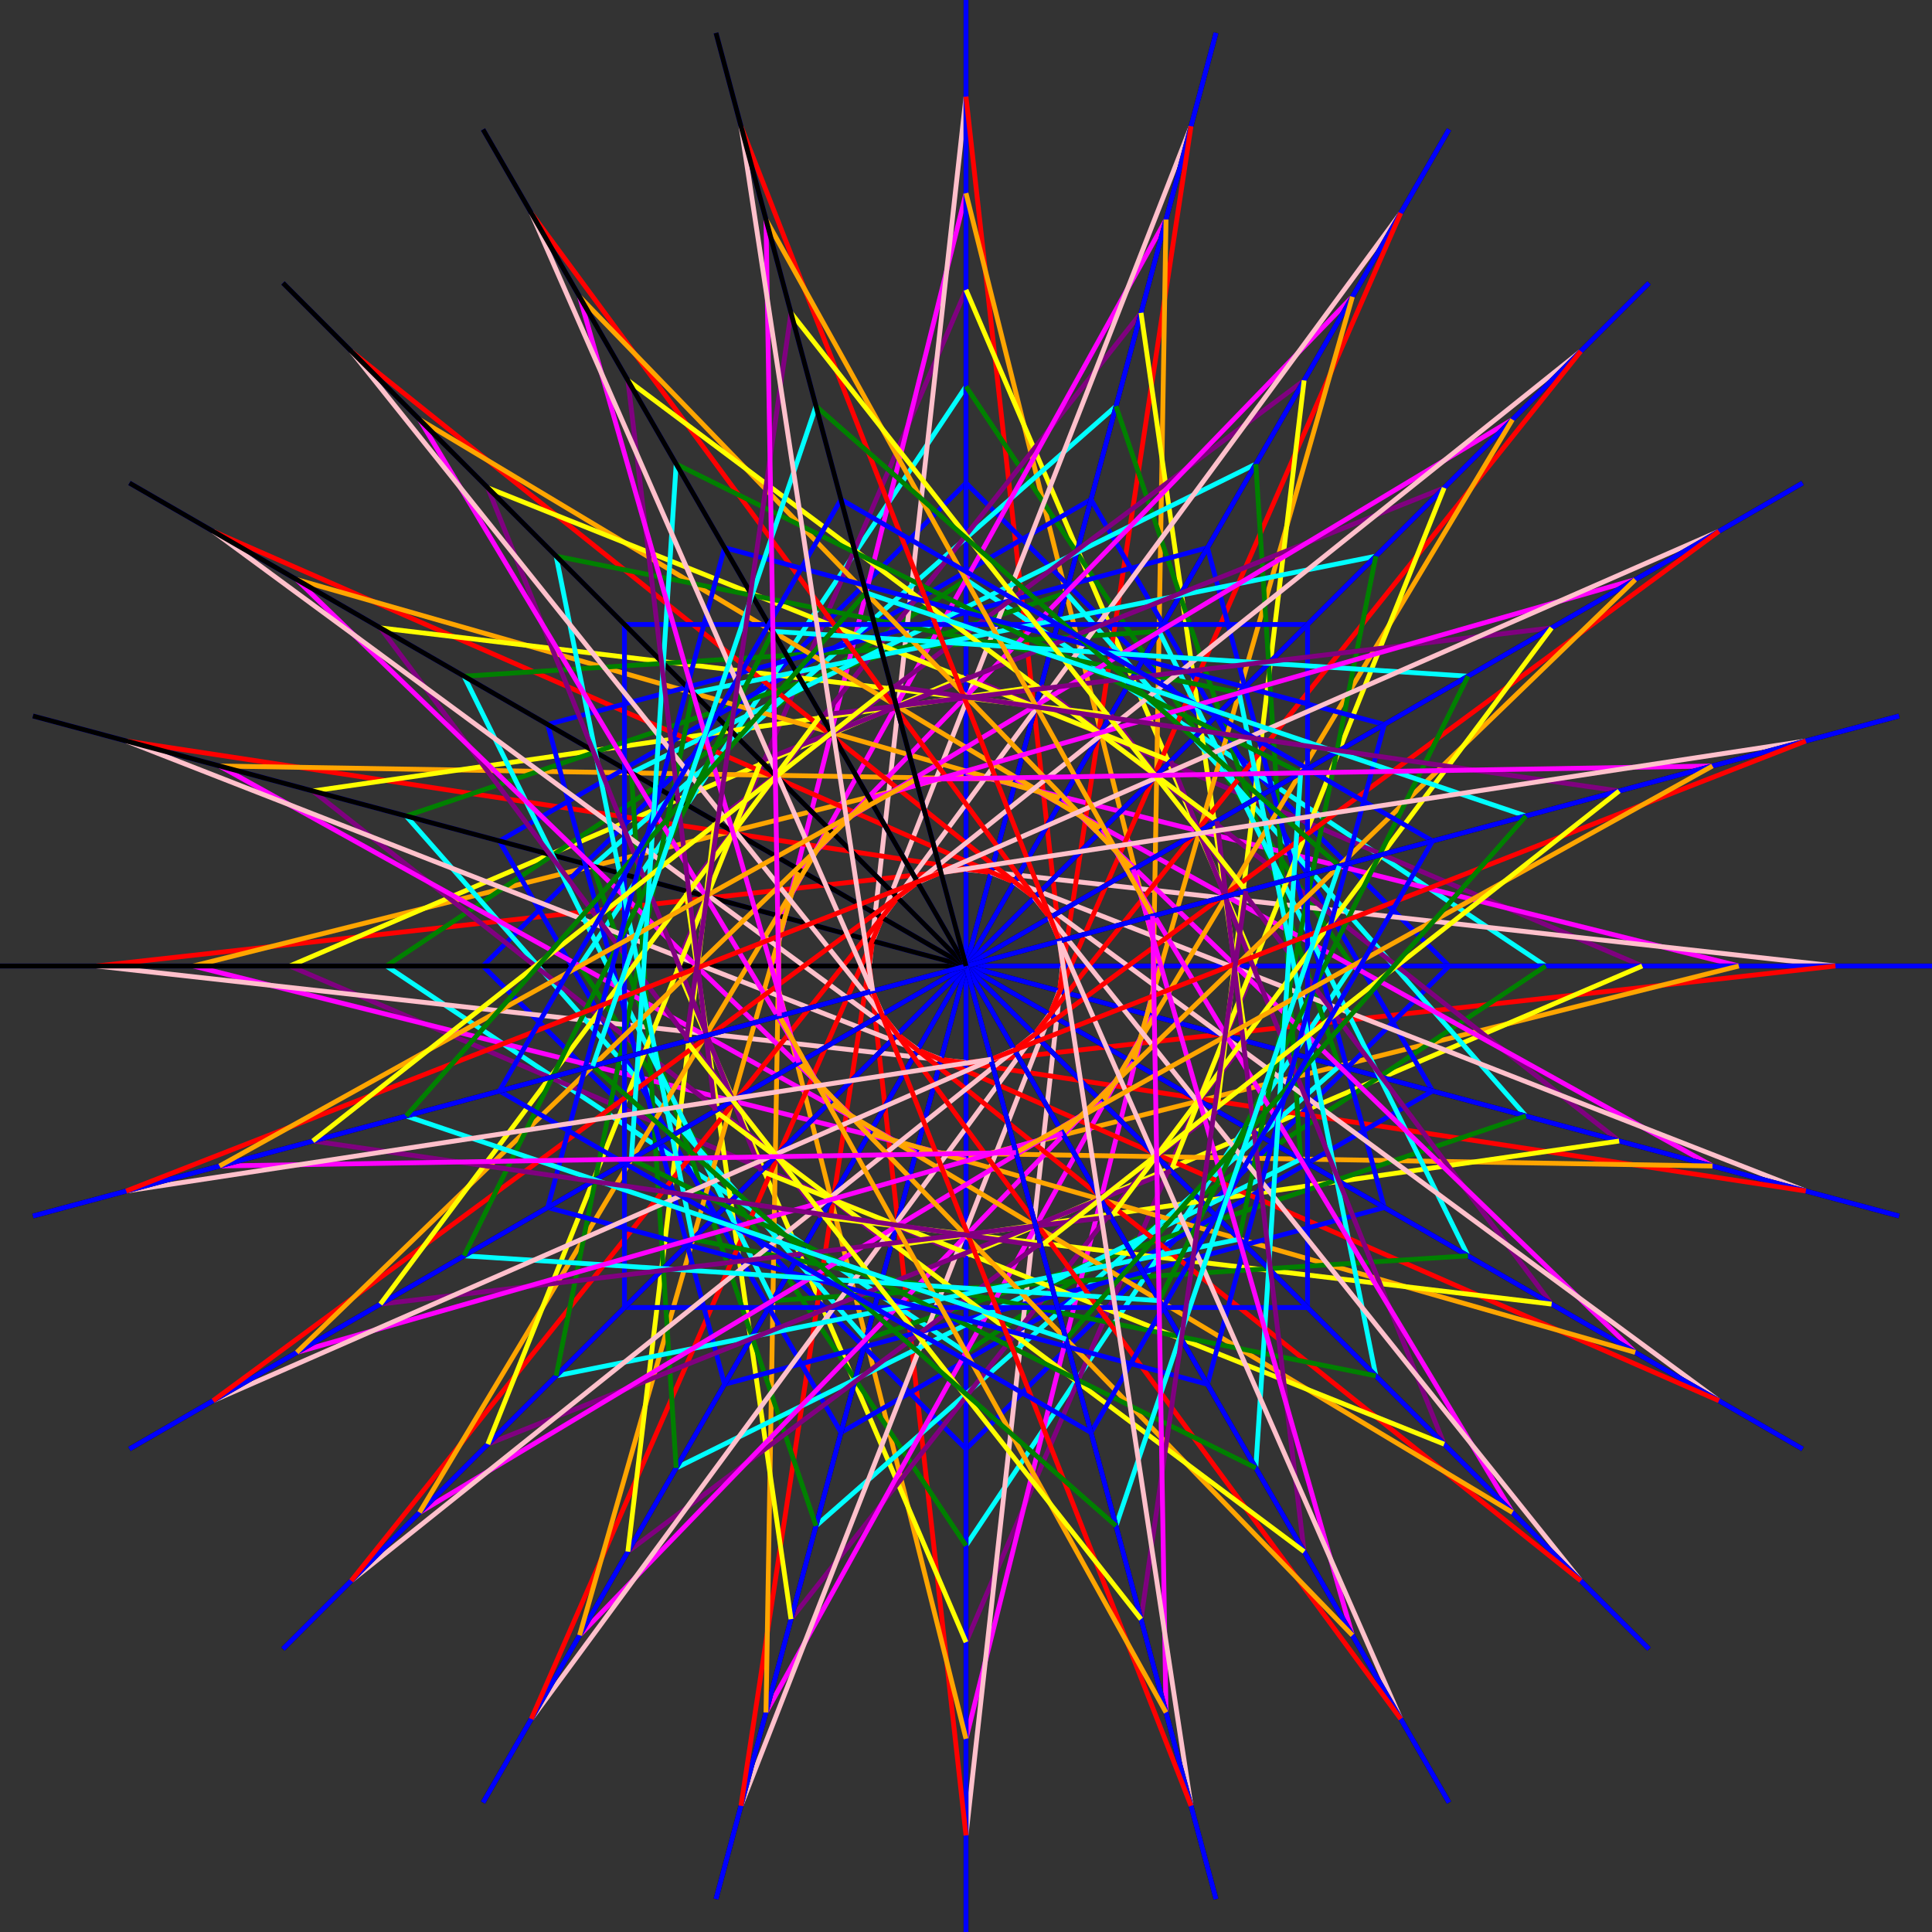
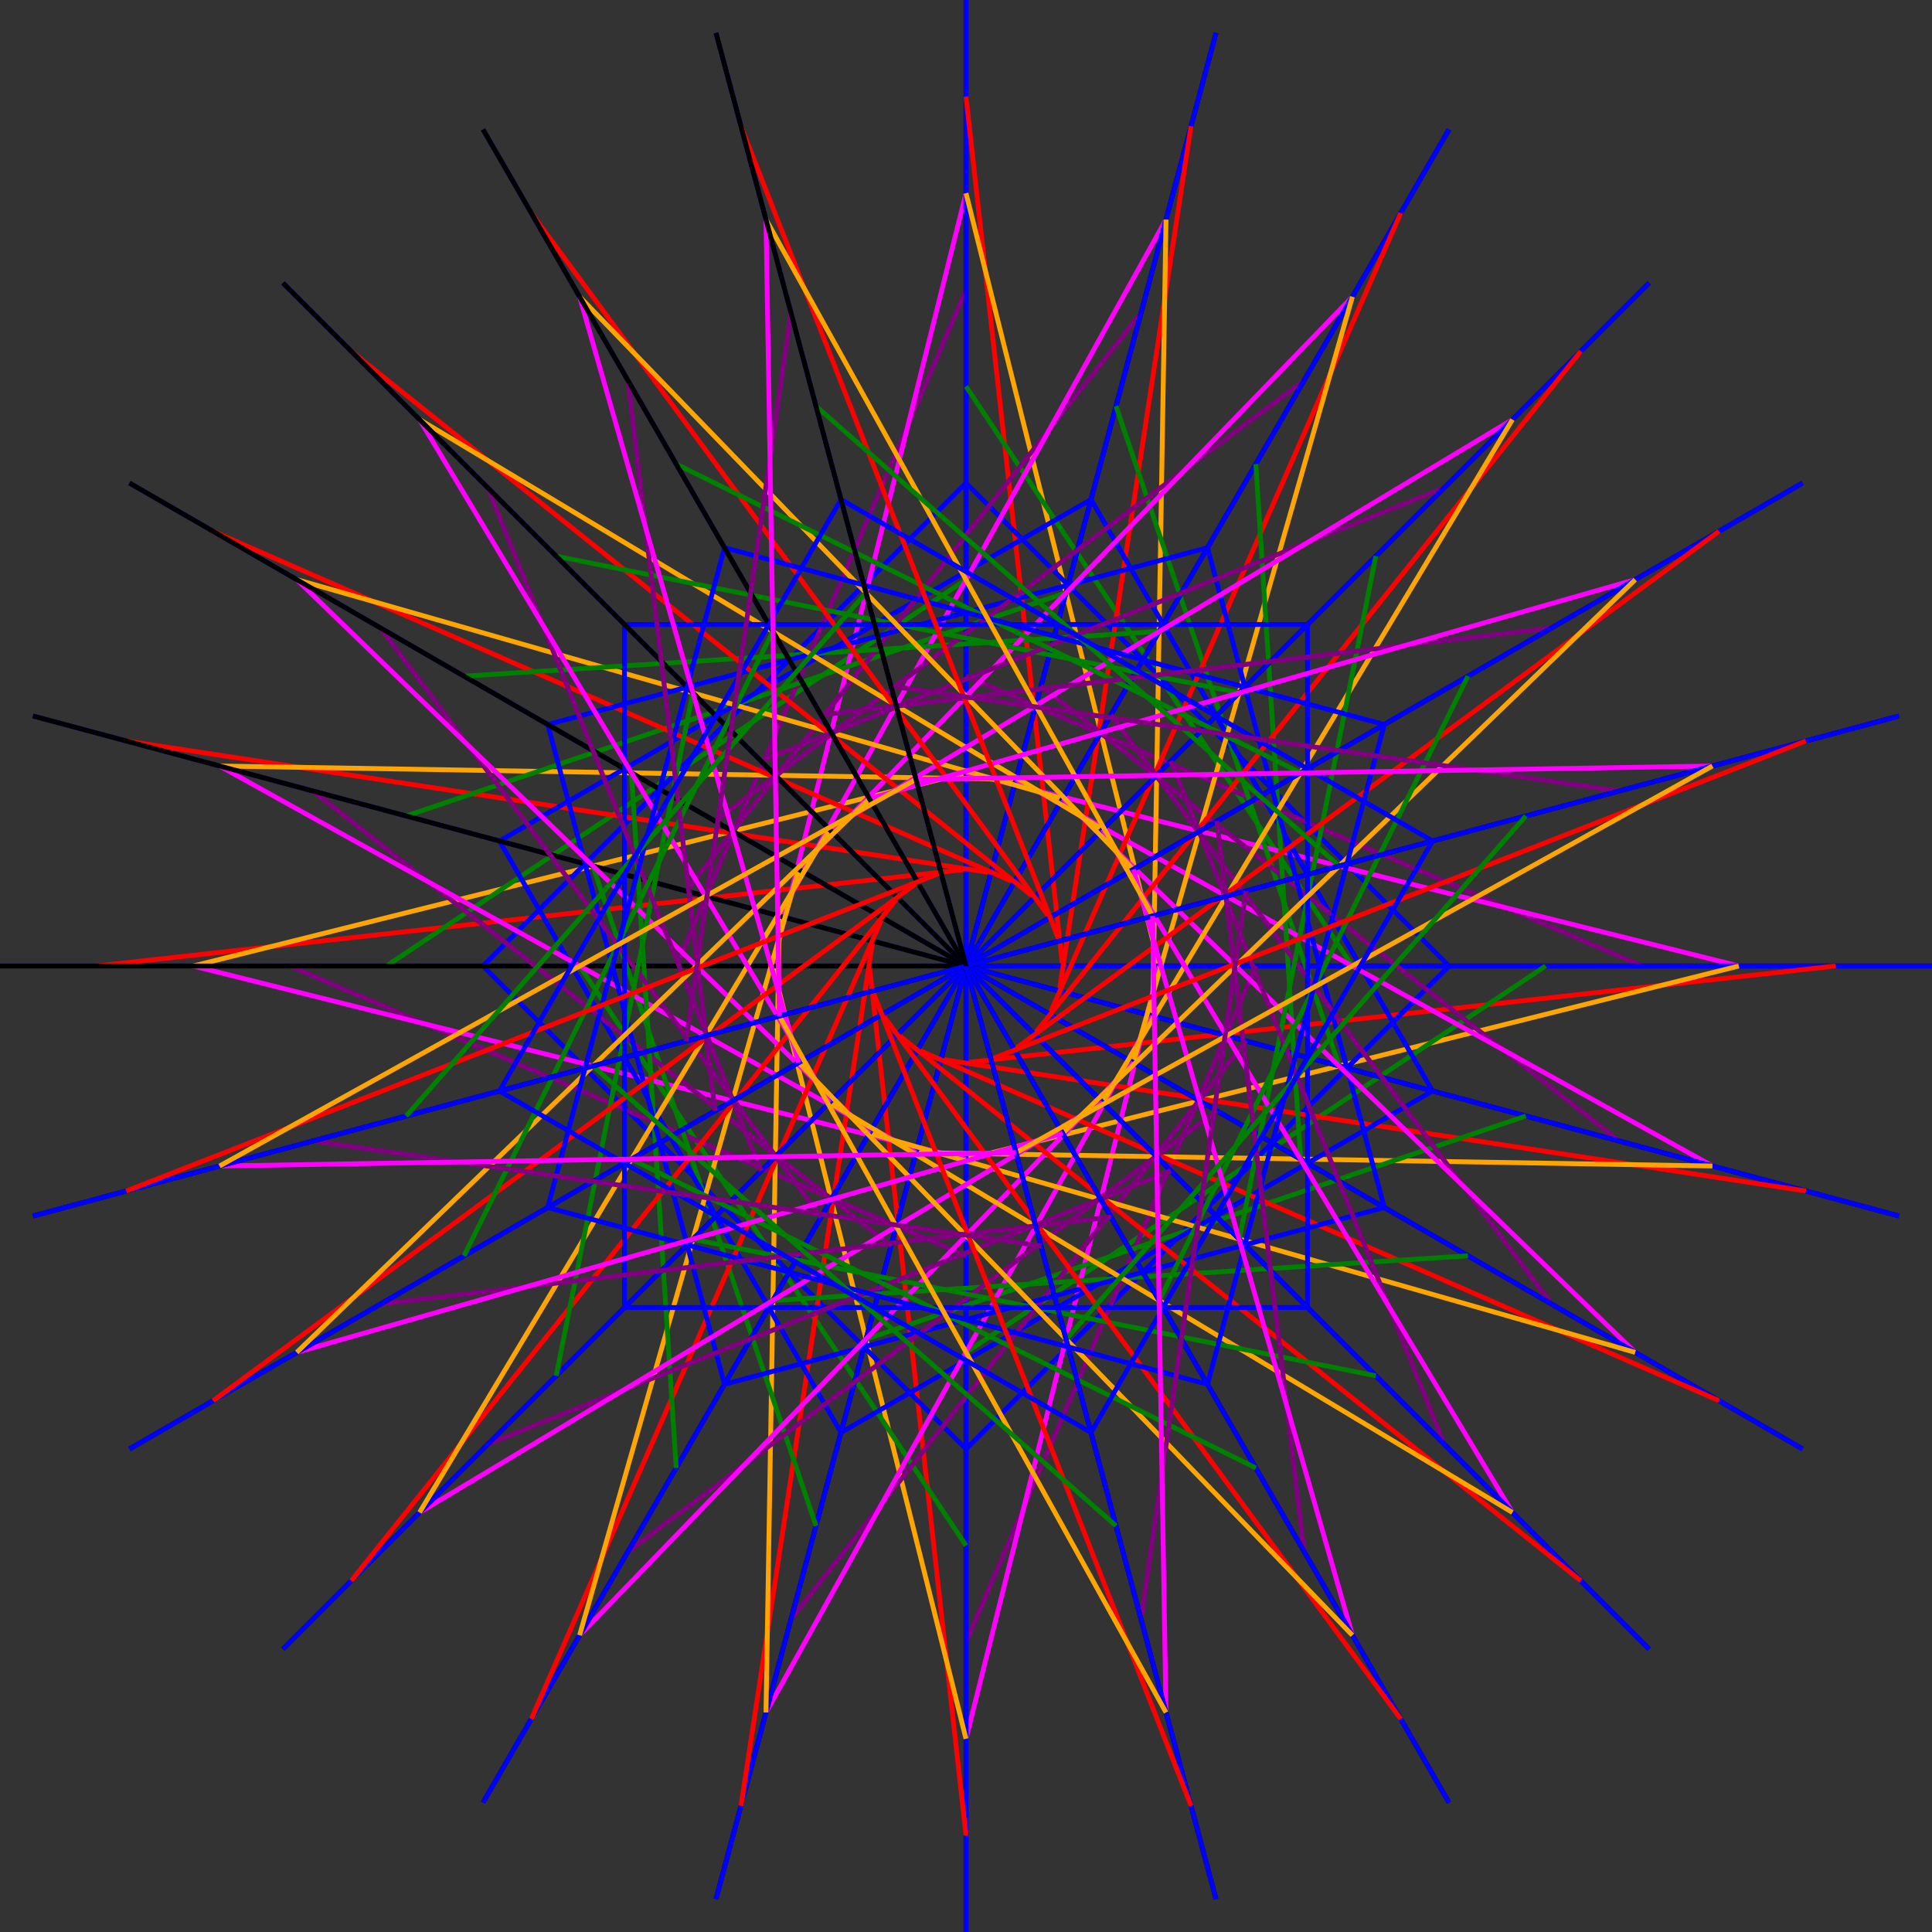
<svg xmlns="http://www.w3.org/2000/svg" xmlns:xlink="http://www.w3.org/1999/xlink" width="100%" height="100%" viewBox="0 0 200 200">
  <rect x="0" y="0" width="200" height="200" fill="#333333" stroke="none" />
  <g style="display:none;fill:none;stroke:#666;stroke-width:200px;">
-     <path d="M0,100L200,100" style="stroke-dasharray:0.2,9.6,0.2,0;" />
    <path d="M100,0L100,200" style="stroke-dasharray:0.2,9.6,0.2,0;" />
-     <path d="M0,100L200,100" style="stroke-dasharray:0.5,99,0.5,0;" />
    <path d="M100,0L100,200" style="stroke-dasharray:0.5,99,0.5,0;" />
  </g>
  <g style="opacity:1;stroke:blue;stroke-width:0.5;">
    <g id="star">
      <g id="s90">
        <path d="M0,100L100,100" />
        <path d="M10,100L100,90" style="stroke:red;" />
        <path d="M20,100L100,80" style="stroke:orange;" />
-         <path d="M30,100L100,70" style="stroke:yellow;" />
        <path d="M40,100L100,60" style="stroke:green;" />
        <path d="M50,100L100,50" style="stroke:blue;" />
-         <path d="M60,100L100,40" style="stroke:cyan;" />
        <path d="M70,100L100,30" style="stroke:purple;" />
        <path d="M80,100L100,20" style="stroke:magenta;" />
-         <path d="M90,100L100,10" style="stroke:pink;" />
        <path d="M100,100L100,0" style="stroke:black;" />
      </g>
      <use xlink:href="#s90" transform="rotate(90,100,100)" />
      <use xlink:href="#s90" transform="rotate(180,100,100)" />
      <use xlink:href="#s90" transform="rotate(270,100,100)" />
    </g>
    <use xlink:href="#star" transform="rotate(15,100,100)" />
    <use xlink:href="#star" transform="rotate(30,100,100)" />
    <use xlink:href="#star" transform="rotate(45,100,100)" />
    <use xlink:href="#star" transform="rotate(60,100,100)" />
    <use xlink:href="#star" transform="rotate(75,100,100)" />
  </g>
</svg>